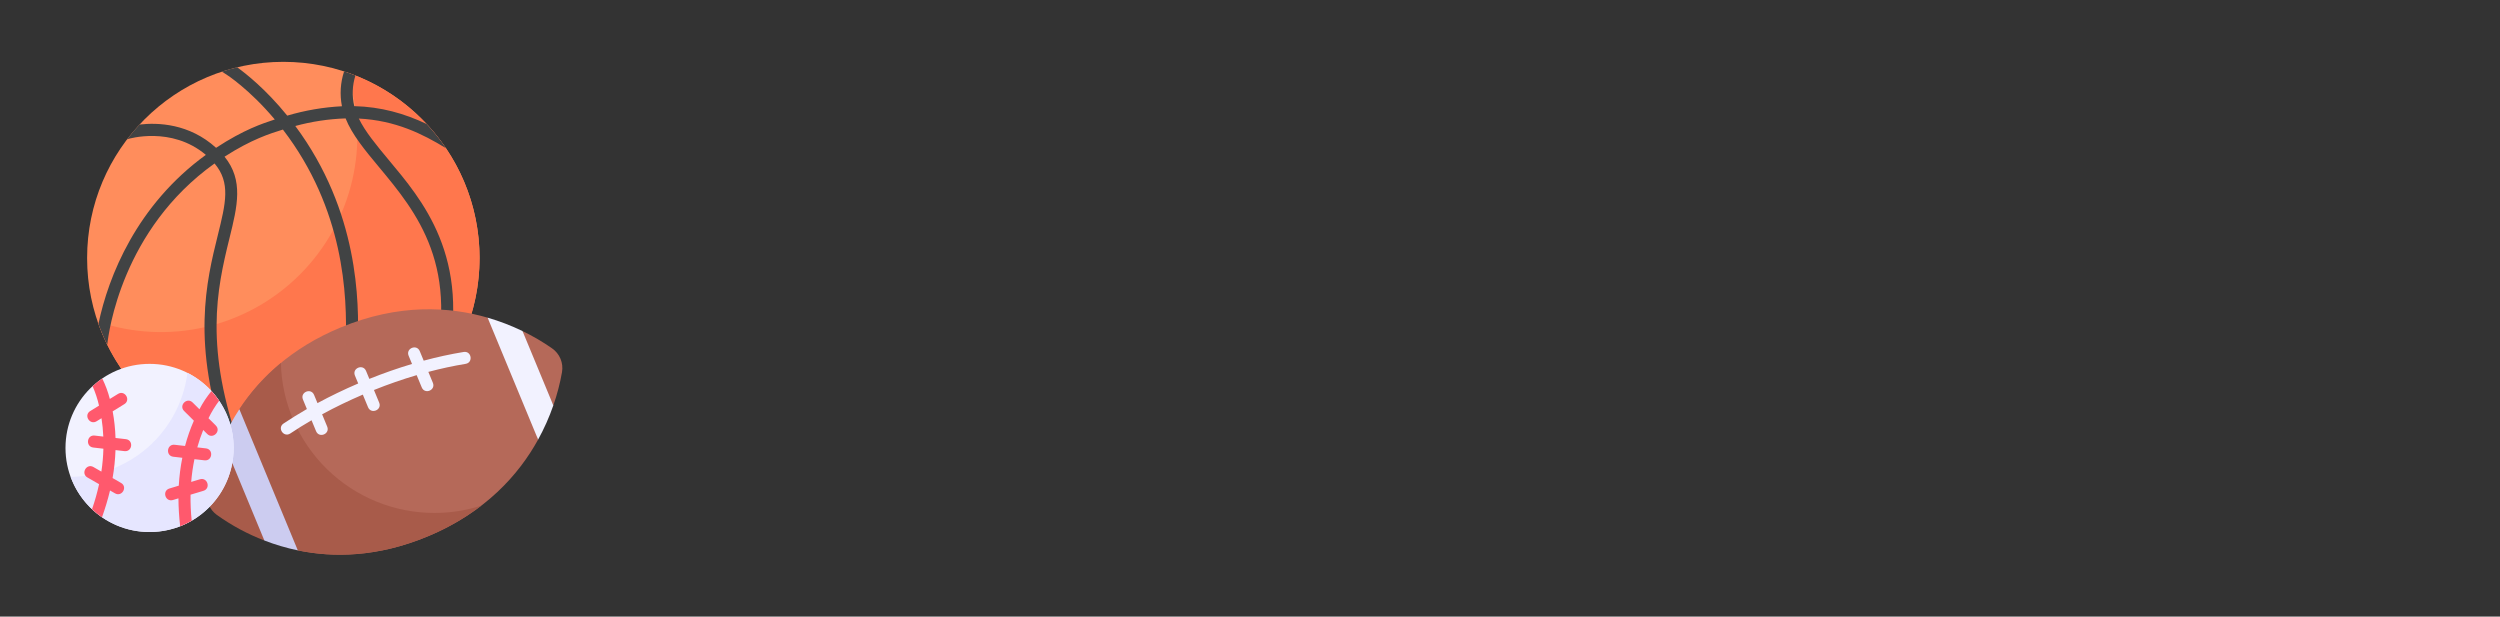
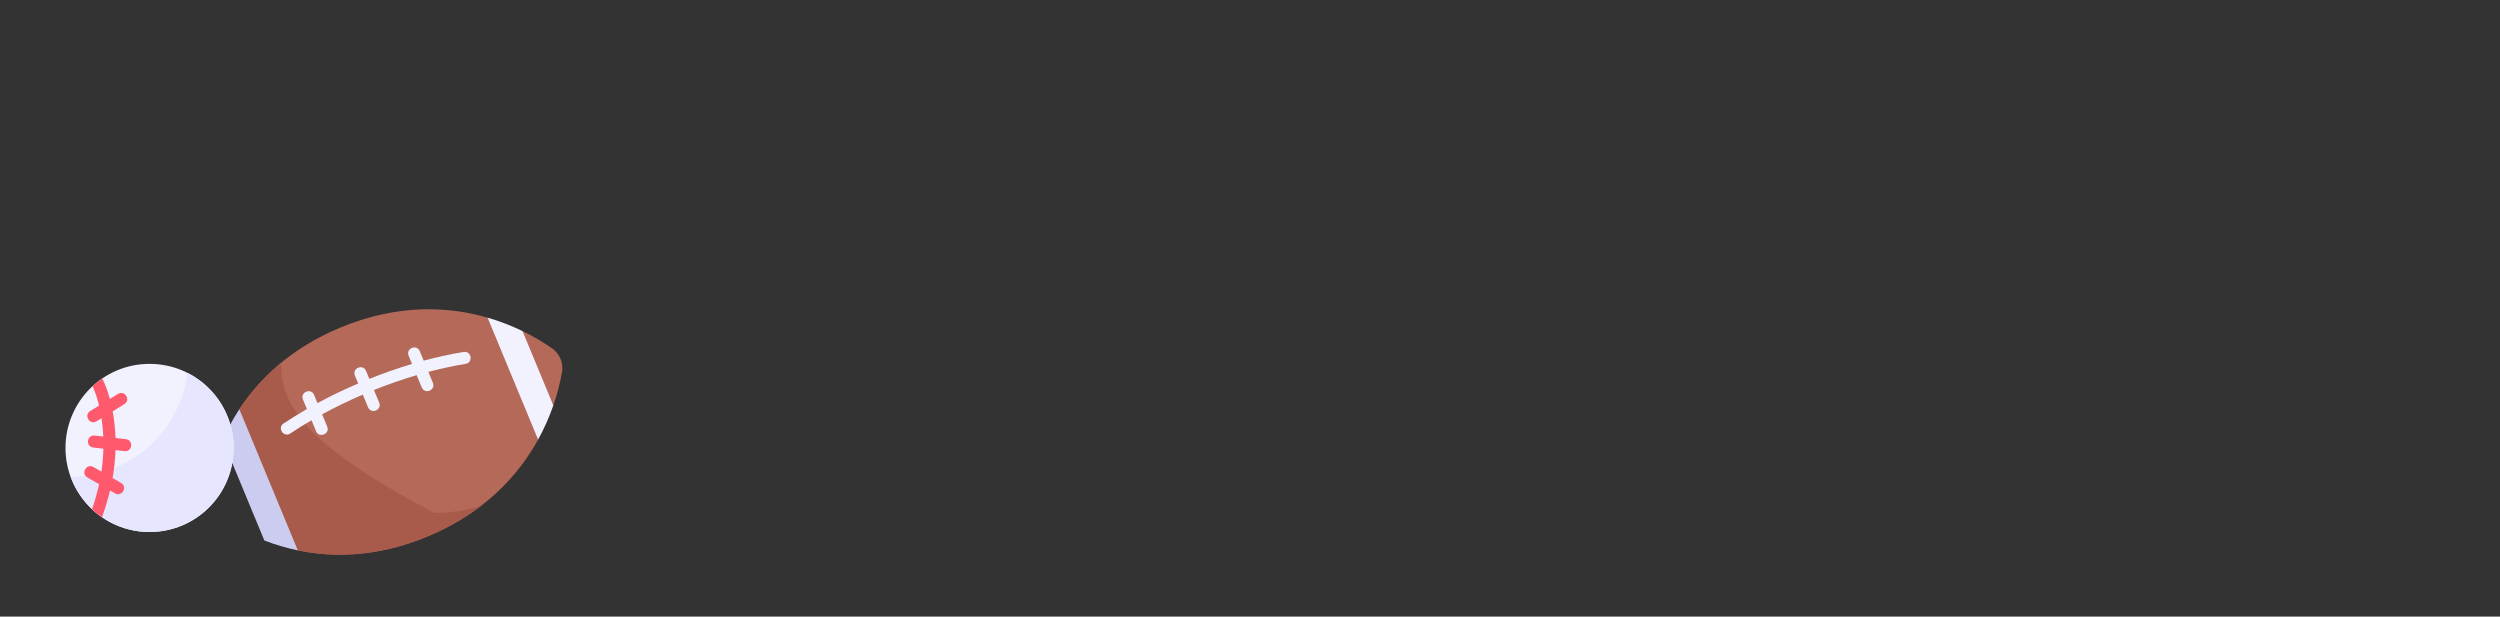
<svg xmlns="http://www.w3.org/2000/svg" width="223" height="55" viewBox="0 0 223 55" fill="none">
  <rect x="0" y="0" width="223" height="55" fill="#333333" stroke="none" />
-   <path d="M25.273 40.523C34.94 40.523 42.777 32.686 42.777 23.019C42.777 13.352 34.94 5.516 25.273 5.516C15.606 5.516 7.77 13.352 7.77 23.019C7.77 32.686 15.606 40.523 25.273 40.523Z" fill="#FF8D5C" />
-   <path d="M30.938 6.453C31.995 9.551 32.163 12.884 31.422 16.072C30.681 19.261 29.061 22.178 26.746 24.492C24.432 26.807 21.515 28.427 18.326 29.168C15.138 29.909 11.805 29.741 8.707 28.684C9.669 31.497 11.332 34.017 13.538 36.01C15.744 38.002 18.421 39.399 21.316 40.07C24.212 40.742 27.23 40.665 30.088 39.847C32.945 39.029 35.547 37.497 37.649 35.395C39.751 33.294 41.283 30.691 42.101 27.834C42.919 24.976 42.996 21.958 42.324 19.062C41.653 16.167 40.255 13.49 38.263 11.284C36.271 9.078 33.751 7.415 30.938 6.453Z" fill="#FF774D" />
-   <path d="M39.771 32.831C42.132 22.929 37.584 17.766 34.649 14.236C33.549 12.914 32.575 11.742 32.007 10.575C35.276 10.741 37.69 11.941 39.779 13.219C39.261 12.455 38.684 11.733 38.053 11.059C36.068 10.12 33.986 9.527 31.599 9.468C31.386 8.565 31.422 7.622 31.703 6.738L31.704 6.735C31.372 6.604 31.035 6.483 30.693 6.372C30.363 7.374 30.297 8.444 30.501 9.478C28.848 9.563 27.21 9.844 25.622 10.314C23.713 7.959 21.931 6.559 21.157 6.004C20.695 6.115 20.24 6.245 19.792 6.392L20.183 6.638C20.207 6.653 22.235 7.947 24.511 10.657C23.4 11.023 21.753 11.559 19.274 13.185C16.877 11.01 14.073 10.921 12.448 11.11C12.058 11.53 11.69 11.968 11.341 12.425L11.422 12.399C11.463 12.387 15.29 11.224 18.362 13.815C12.204 18.283 9.665 24.642 8.781 28.892C9.007 29.526 9.27 30.147 9.567 30.75C9.683 29.646 10.88 20.474 19.139 14.581C20.587 16.297 20.139 18.107 19.427 20.987C18.416 25.076 17.037 30.656 20.211 39.778C20.623 39.903 21.042 40.012 21.467 40.107C18.226 31.038 19.313 25.924 20.47 21.245C21.176 18.389 21.743 16.09 20.03 13.976C22.434 12.428 24.101 11.909 25.235 11.557C30.678 18.651 30.994 26.283 30.837 30.655L31.91 30.694C32.046 26.915 31.997 18.854 26.341 11.239C27.804 10.84 29.309 10.613 30.826 10.562C31.411 12.021 32.535 13.375 33.823 14.923C37.135 18.906 41.257 23.862 38.394 33.844L39.771 32.831Z" fill="#414344" />
  <path d="M49.356 36.165C49.693 35.198 49.953 34.206 50.131 33.198C50.2 32.798 50.155 32.387 50 32.012C49.845 31.638 49.586 31.315 49.254 31.081C48.415 30.494 47.53 29.976 46.607 29.531L47.249 32.848L49.356 36.165Z" fill="#B56959" />
-   <path d="M23.591 48.218C22.084 47.639 20.656 46.869 19.342 45.929C19.02 45.697 18.768 45.379 18.616 45.012C18.464 44.645 18.417 44.242 18.481 43.85C18.744 42.261 19.208 40.711 19.862 39.238L22.641 43.728L23.591 48.218Z" fill="#A85B4A" />
  <path d="M26.565 49.094C29.725 49.749 33.655 49.708 38.109 47.863C43.303 45.712 46.287 42.318 48 39.211L46.608 33.306L43.499 28.336C40.09 27.349 35.579 27.059 30.383 29.211C25.929 31.056 23.12 33.806 21.35 36.504L23.214 43.097L26.565 49.094Z" fill="#B56959" />
-   <path d="M38.746 45.754C35.169 45.754 31.733 44.354 29.175 41.854C26.617 39.354 25.138 35.951 25.056 32.375C23.62 33.557 22.37 34.949 21.35 36.504L23.214 43.098L26.565 49.094C29.725 49.75 33.655 49.708 38.109 47.863C39.834 47.158 41.457 46.229 42.939 45.099C41.584 45.534 40.169 45.755 38.746 45.754Z" fill="#A85B4A" />
+   <path d="M38.746 45.754C26.617 39.354 25.138 35.951 25.056 32.375C23.62 33.557 22.37 34.949 21.35 36.504L23.214 43.098L26.565 49.094C29.725 49.75 33.655 49.708 38.109 47.863C39.834 47.158 41.457 46.229 42.939 45.099C41.584 45.534 40.169 45.755 38.746 45.754Z" fill="#A85B4A" />
  <path d="M43.494 28.336L47.999 39.212C48.537 38.236 48.991 37.216 49.356 36.163L46.609 29.532C45.607 29.046 44.565 28.646 43.494 28.336Z" fill="#F2F2FF" />
  <path d="M41.359 31.396C40.187 31.588 38.998 31.846 37.794 32.171L37.442 31.32C37.17 30.665 36.177 31.075 36.449 31.732L36.753 32.465C35.493 32.84 34.224 33.283 32.945 33.796L32.652 33.088C32.38 32.431 31.388 32.843 31.659 33.499L31.952 34.206C30.689 34.747 29.478 35.331 28.319 35.958L28.015 35.225C27.742 34.567 26.751 34.981 27.023 35.636L27.374 36.486C26.657 36.899 25.964 37.329 25.296 37.774C24.698 38.173 25.309 39.057 25.892 38.668C26.502 38.261 27.135 37.867 27.789 37.487L28.193 38.462C28.465 39.118 29.459 38.71 29.185 38.051L28.732 36.956C29.885 36.328 31.096 35.742 32.363 35.199L32.83 36.325C33.101 36.98 34.096 36.573 33.822 35.914L33.356 34.788C34.635 34.276 35.905 33.834 37.166 33.463L37.62 34.557C37.892 35.213 38.885 34.805 38.612 34.146L38.208 33.172C39.33 32.875 40.438 32.636 41.533 32.456C42.234 32.341 42.061 31.281 41.359 31.396Z" fill="#F2F2FF" />
  <path d="M23.58 48.212C24.549 48.587 25.548 48.882 26.565 49.093L21.351 36.504C20.781 37.373 20.283 38.287 19.863 39.238L23.58 48.212Z" fill="#CCCCF0" />
  <path d="M13.342 47.457C17.484 47.457 20.842 44.099 20.842 39.957C20.842 35.815 17.484 32.457 13.342 32.457C9.2 32.457 5.842 35.815 5.842 39.957C5.842 44.099 9.2 47.457 13.342 47.457Z" fill="#F2F2FF" />
  <path d="M16.719 33.258C16.397 35.802 15.164 38.144 13.249 39.85C11.334 41.557 8.866 42.512 6.301 42.539C6.722 43.687 7.418 44.715 8.327 45.532C9.236 46.35 10.332 46.933 11.518 47.23C12.704 47.527 13.945 47.53 15.133 47.238C16.32 46.946 17.418 46.369 18.331 45.555C19.244 44.742 19.944 43.717 20.371 42.571C20.798 41.425 20.938 40.193 20.779 38.98C20.62 37.768 20.167 36.612 19.459 35.615C18.752 34.618 17.811 33.808 16.719 33.258Z" fill="#E6E6FF" />
-   <path d="M18.863 34.883C18.449 35.384 18.09 35.928 17.79 36.505L17.181 35.901C16.677 35.4 15.921 36.163 16.424 36.663L17.293 37.526C16.973 38.256 16.71 39.01 16.506 39.78L15.581 39.674C14.876 39.592 14.752 40.66 15.458 40.741L16.262 40.833C16.099 41.654 15.994 42.486 15.947 43.321L15.114 43.573C14.431 43.779 14.746 44.806 15.424 44.601L15.917 44.452C15.923 45.285 15.974 46.116 16.07 46.943C16.426 46.804 16.77 46.639 17.1 46.448C17.019 45.677 16.985 44.901 16.998 44.126L18.144 43.781C18.826 43.575 18.512 42.547 17.834 42.752L17.054 42.987C17.109 42.306 17.206 41.628 17.344 40.958L18.243 41.062C18.948 41.143 19.072 40.076 18.366 39.995L17.599 39.906C17.746 39.38 17.922 38.861 18.126 38.354L18.489 38.715C18.987 39.209 19.757 38.459 19.247 37.953L18.597 37.307C18.863 36.758 19.182 36.236 19.548 35.747C19.341 35.443 19.112 35.154 18.863 34.883Z" fill="#FF596D" />
  <path d="M8.833 36.181L8.049 36.664C7.438 37.041 8.015 37.947 8.613 37.578L9.055 37.306C9.138 37.848 9.191 38.394 9.215 38.942L8.443 38.853C7.737 38.772 7.613 39.839 8.32 39.92L9.223 40.024C9.205 40.708 9.145 41.39 9.043 42.067L8.334 41.659C7.718 41.304 7.183 42.236 7.798 42.59L8.838 43.188C8.673 43.946 8.463 44.693 8.208 45.425C8.486 45.686 8.784 45.925 9.098 46.141C9.38 45.358 9.619 44.56 9.814 43.751L10.26 44.007C10.87 44.359 11.418 43.434 10.796 43.077L10.042 42.642C10.187 41.818 10.274 40.985 10.303 40.148L11.104 40.24C11.81 40.322 11.934 39.255 11.227 39.173L10.304 39.067C10.28 38.27 10.195 37.476 10.05 36.692L11.09 36.05C11.695 35.677 11.132 34.763 10.527 35.136L9.797 35.586C9.636 34.956 9.409 34.344 9.12 33.762C8.816 33.969 8.528 34.198 8.258 34.447C8.505 35.005 8.697 35.586 8.833 36.181Z" fill="#FF596D" />
</svg>